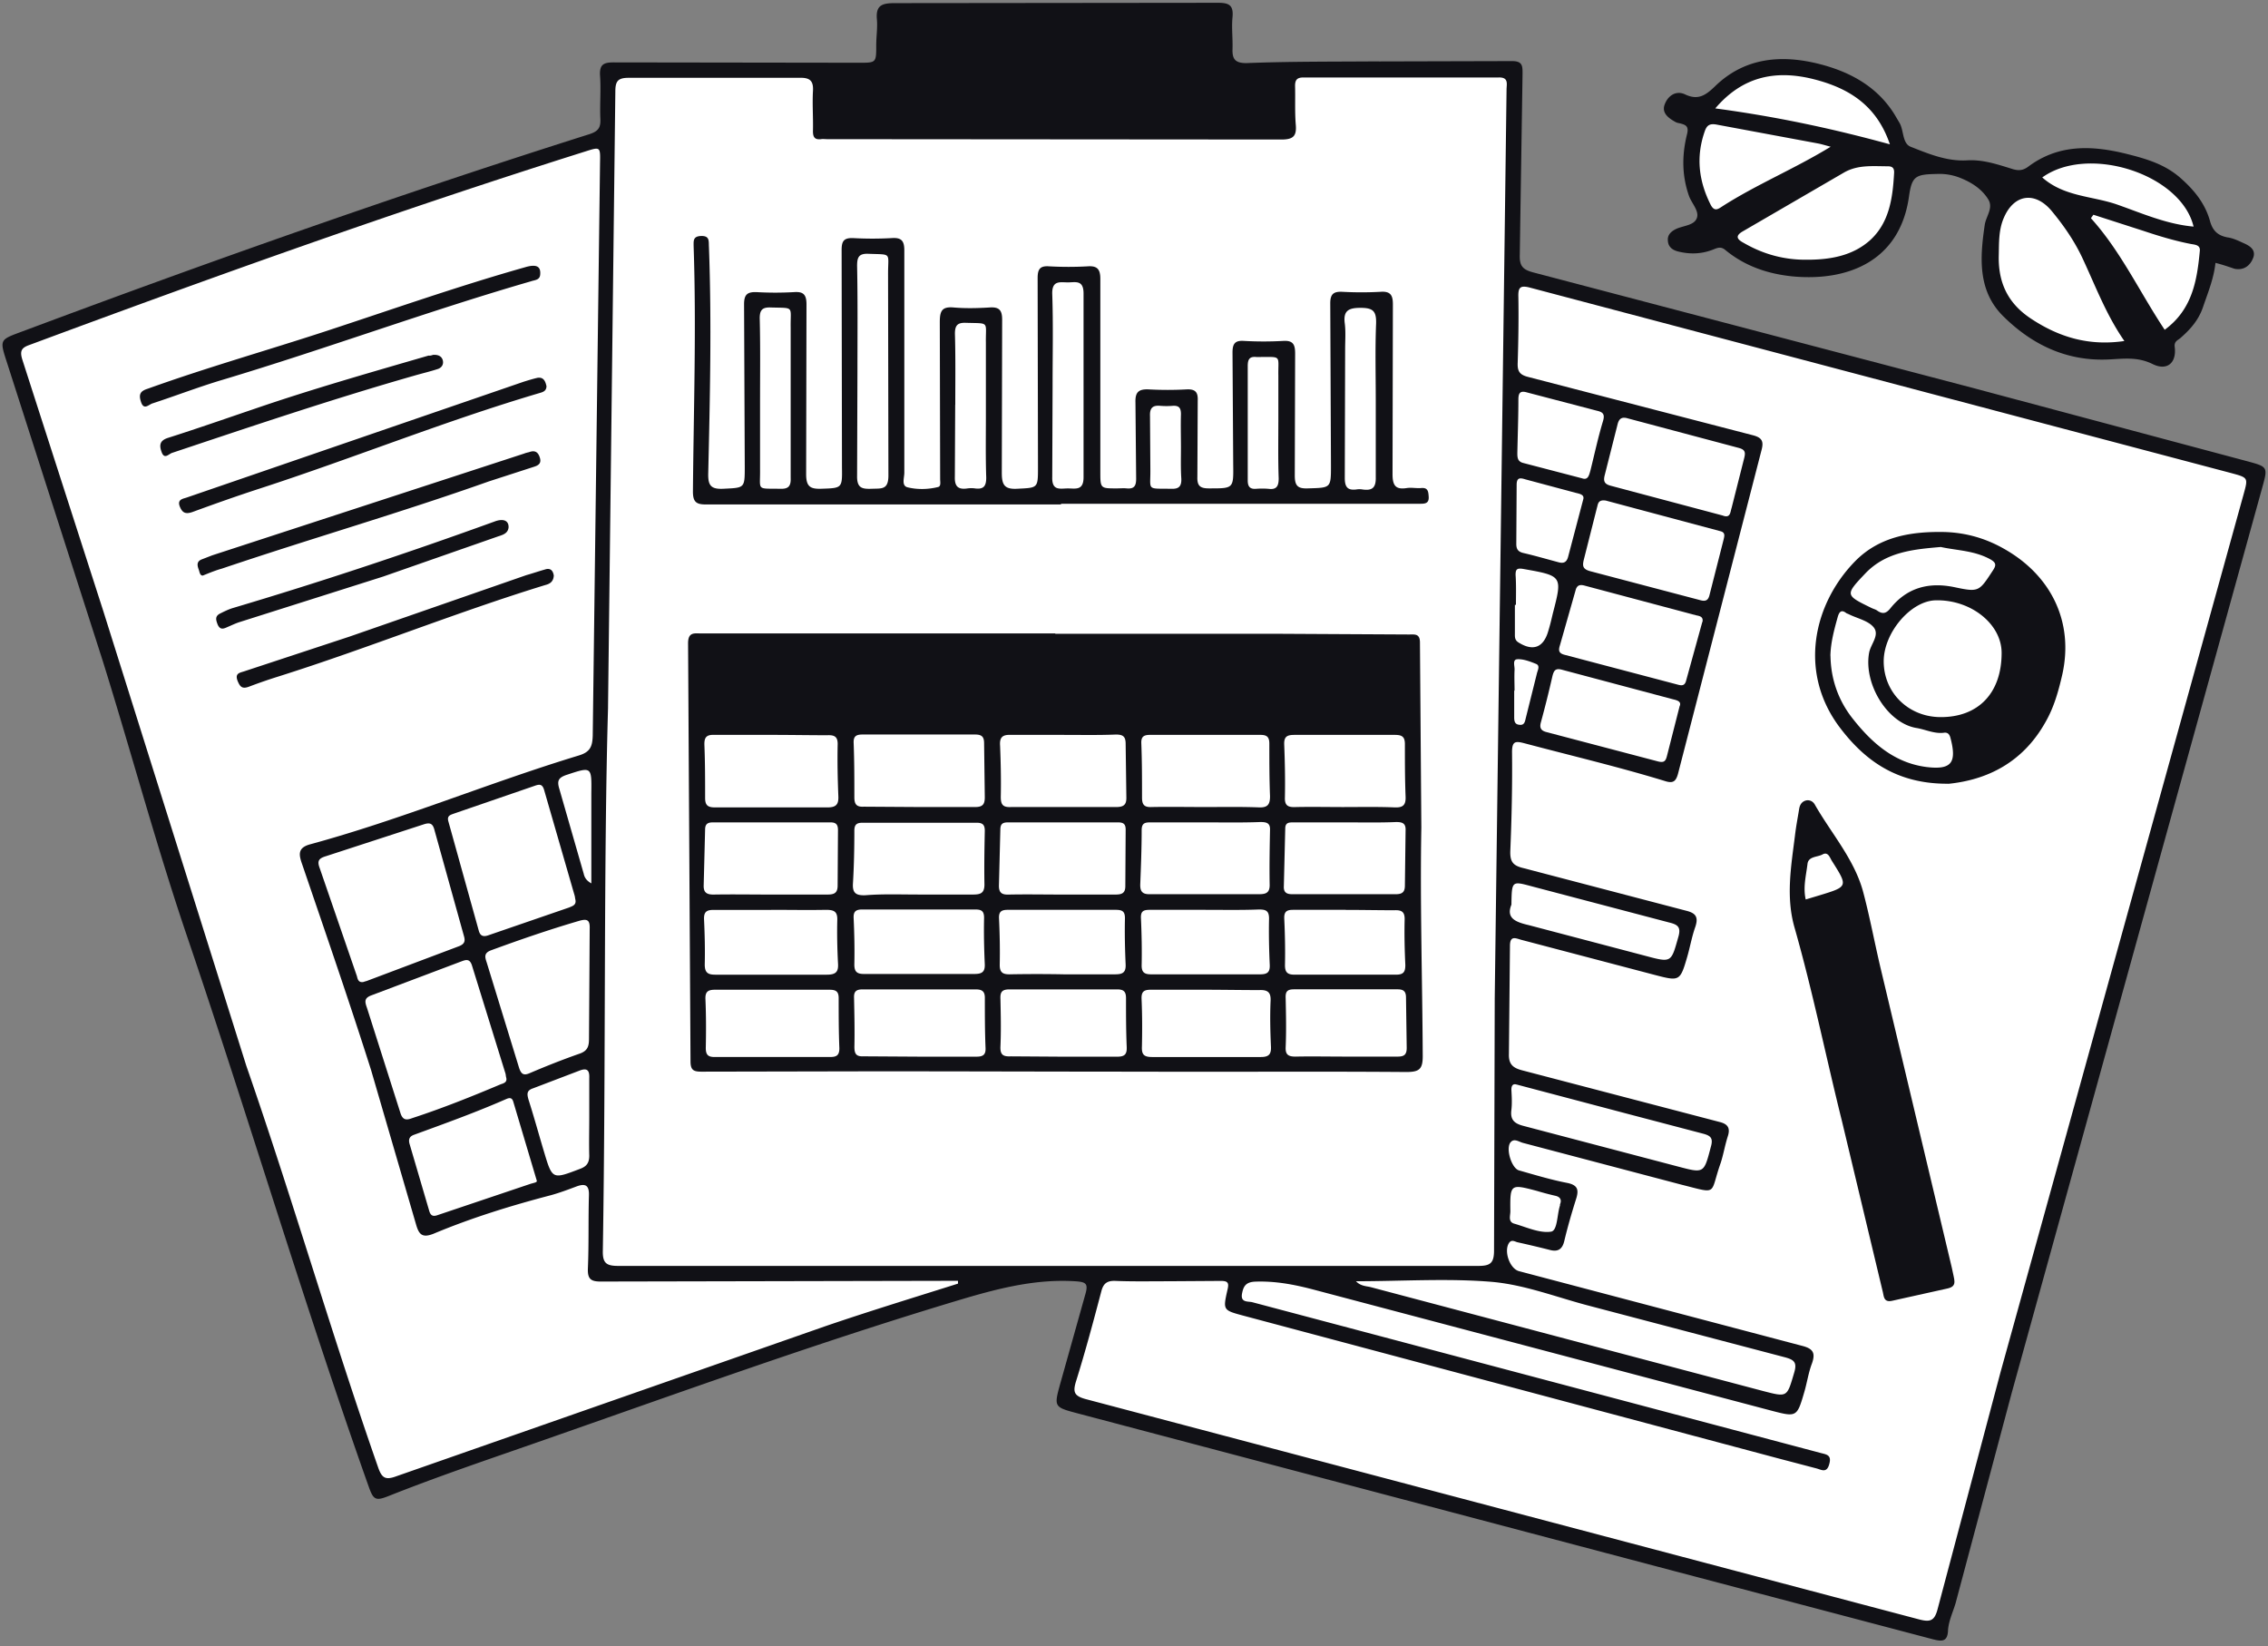
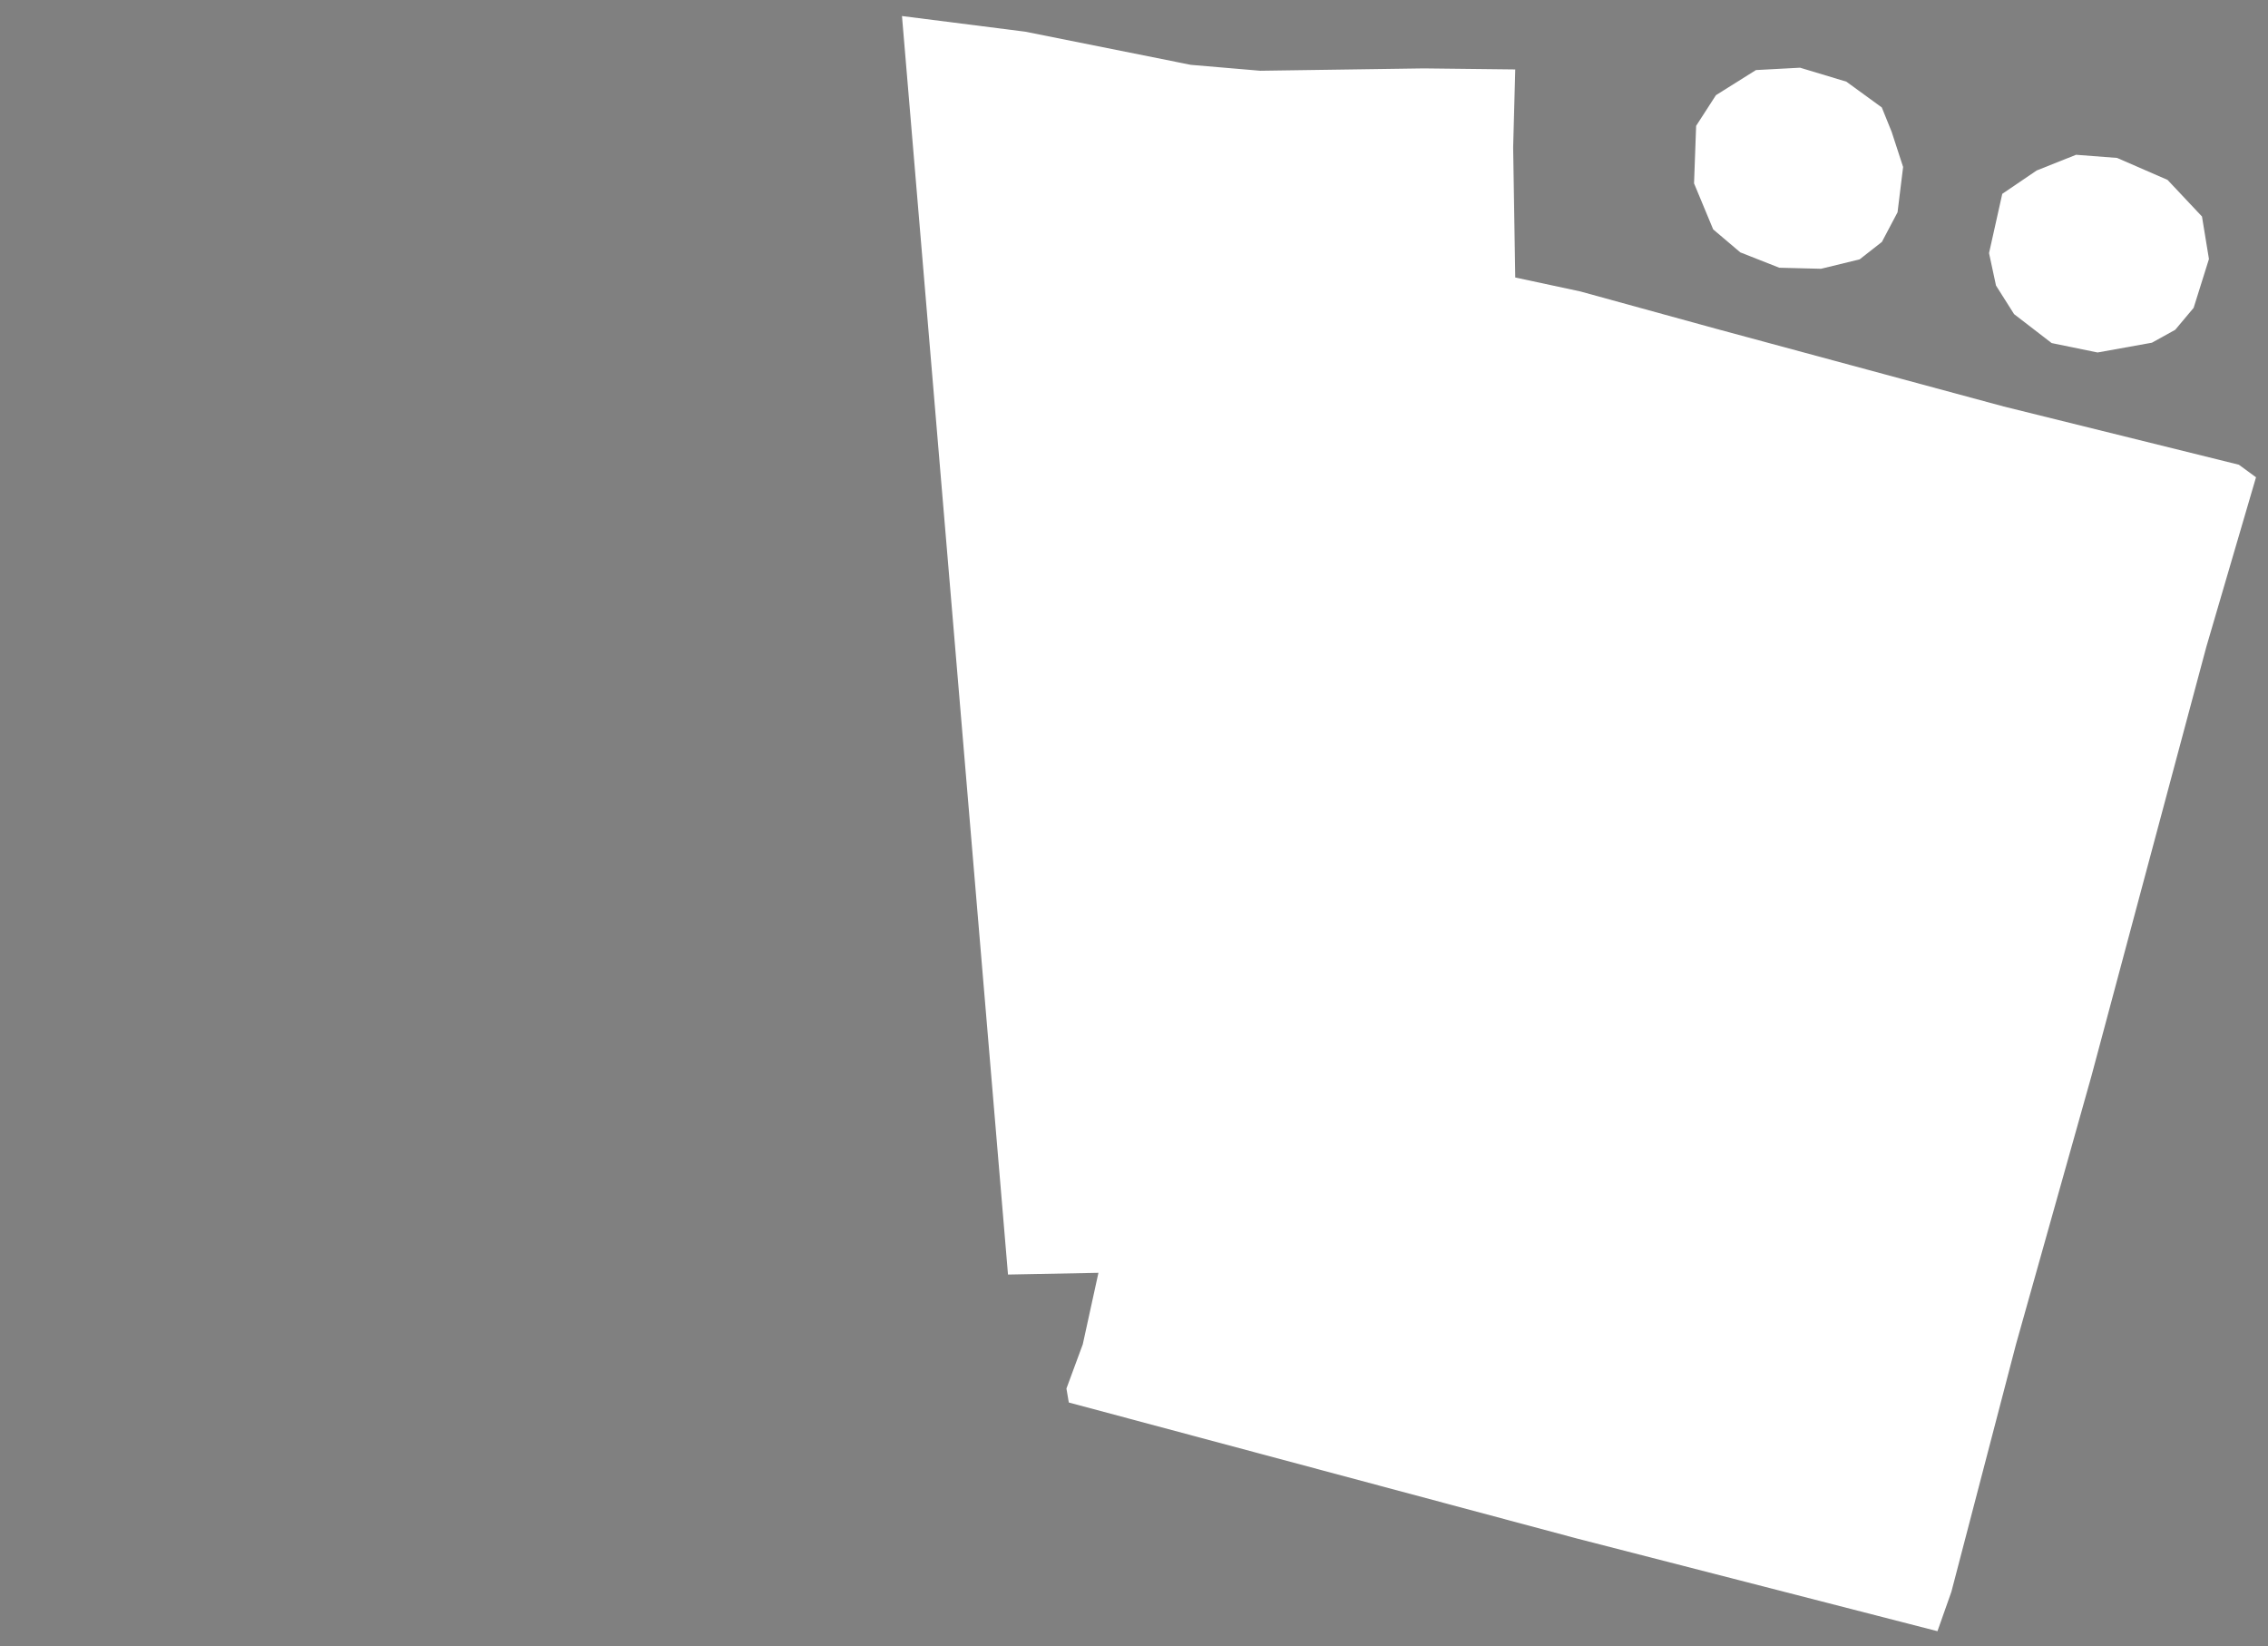
<svg xmlns="http://www.w3.org/2000/svg" width="288" height="209" fill-rule="evenodd" viewBox="0 0 288 209">
  <rect x="0" y="0" width="288" height="209" fill="#808080" stroke="none" />
-   <path d="M114.537 2.036l-1.192 6.772-8.525.3-17.537-.443-9.982.443-.442 8.542-24.47 7.834-23.4 7.657-17.227 6.506-10.602 4.56 4.418 12.57 12.232 39.1 26.282 82.546 3.755 10.18 3.092-.442 18.552-6.64 44.835-15.05L128 161.815l11.484-.22-1.987 9.073-2.076 5.62.3 1.77 64.5 17.262 45.806 11.773 1.767-5L256 170.668l9.585-34.08 14.577-54.44 6.316-21.555L284.3 59l-29.86-7.392-36.53-9.87L200.672 37l-8.26-1.77-.265-16.5.265-9.914-11.617-.133-20.76.3-8.834-.753-20.982-4.204zm144.09 19.607l5-1.992 5.212.4 6.405 2.788 4.373 4.648.884 5.4-1.944 6.197-2.34 2.788-2.96 1.638-6.9 1.24-5.83-1.195-4.77-3.674-2.297-3.63-.884-4.116 1.68-7.524zm-18.42-4.913l1.458 4.47-.707 5.753-1.988 3.763-2.827 2.213-4.903 1.195-5.3-.133-4.948-1.948-3.445-2.92-2.43-5.842.265-7.303 2.517-3.895 5.08-3.187 5.6-.3 5.875 1.77 4.505 3.275z" fill="#fff" fill-rule="nonzero" />
+   <path d="M114.537 2.036L128 161.815l11.484-.22-1.987 9.073-2.076 5.62.3 1.77 64.5 17.262 45.806 11.773 1.767-5L256 170.668l9.585-34.08 14.577-54.44 6.316-21.555L284.3 59l-29.86-7.392-36.53-9.87L200.672 37l-8.26-1.77-.265-16.5.265-9.914-11.617-.133-20.76.3-8.834-.753-20.982-4.204zm144.09 19.607l5-1.992 5.212.4 6.405 2.788 4.373 4.648.884 5.4-1.944 6.197-2.34 2.788-2.96 1.638-6.9 1.24-5.83-1.195-4.77-3.674-2.297-3.63-.884-4.116 1.68-7.524zm-18.42-4.913l1.458 4.47-.707 5.753-1.988 3.763-2.827 2.213-4.903 1.195-5.3-.133-4.948-1.948-3.445-2.92-2.43-5.842.265-7.303 2.517-3.895 5.08-3.187 5.6-.3 5.875 1.77 4.505 3.275z" fill="#fff" fill-rule="nonzero" />
  <g fill="#111116">
-     <path d="M175.053 7.8l16.962-.044c1.325 0 1.325.62 1.325 1.593l-.353 23.015c-.044 1.372.353 1.86 1.68 2.213l56.098 14.74 34.63 9.25c2.606.708 2.606.708 1.855 3.408l-31.804 114.9-7.112 26.645c-.353 1.195-.928 2.346-.972 3.585-.088 1.372-.84 1.284-1.9 1.018l-32.908-8.675-75.7-20.006c-3.004-.797-3.048-.797-2.21-3.806l3.18-11.33c.398-1.372.044-1.55-1.28-1.638-4.815-.3-9.32.797-13.87 2.124-18.596 5.533-36.795 12.172-55.082 18.545-6.096 2.124-12.236 4.205-18.243 6.595-1.68.664-1.944.487-2.562-1.284-8.216-23.148-15.195-46.74-23.102-69.975-3.887-11.463-7.023-23.192-10.645-34.788L.928 46.163c-.972-3-1.016-3 1.634-3.983C26.46 33.24 50.488 24.74 74.827 17.04c1.104-.354 1.458-.797 1.413-1.903-.088-1.86.088-3.718-.044-5.533-.088-1.46.486-1.682 1.767-1.682l31.14.044c2.164 0 2.164 0 2.164-2.213 0-1.107.177-2.17.088-3.275-.177-1.815.663-2.08 2.253-2.08L154.7.354c1.413 0 1.944.354 1.81 1.815-.133 1.328.044 2.7 0 4.072-.044 1.328.398 1.77 1.767 1.77 5.6-.22 11.175-.177 16.785-.22 0 .044 0 0 0 0zm-97.84 82.014c-.574 19.873-.265 44.393-.663 68.957-.044 1.638.486 1.947 1.988 1.947h109.148c1.502 0 2.032-.3 2.032-1.947l.088-32 1.502-115.386c0-.708.31-1.593-1.016-1.55h-24.78c-.795 0-1.06.3-1.06 1.062.044 1.638-.044 3.275.088 4.913.133 1.46-.31 1.903-1.81 1.903l-57.688-.044c-.265 0-.53-.044-.795 0-.795.09-1.016-.266-1.016-1.018.044-1.682-.088-3.364 0-5.046.088-1.328-.353-1.77-1.723-1.726H79.818c-1.413 0-1.68.487-1.68 1.77l-.928 78.163zm70.984 72.852c-2.164 0-4.33.044-6.537-.044-1.06-.044-1.546.3-1.81 1.328-1.016 3.85-2.032 7.657-3.225 11.463-.398 1.328-.22 1.815 1.237 2.213l105.836 27.972c1.37.354 1.944.22 2.34-1.284l7.995-30.097 30.876-111.49c.574-2.08.574-2.08-1.546-2.656l-89.05-23.546c-1.325-.354-1.546 0-1.502 1.24.044 2.788 0 5.533-.088 8.32-.044 1.062.265 1.505 1.325 1.77l28.49 7.39c1.193.3 1.458.752 1.148 1.903l-10.6 41.073c-.265.974-.618 1.24-1.546.974-5.92-1.815-11.926-3.23-17.934-4.824-1.148-.3-1.6-.3-1.6 1.107.044 4.205-.044 8.365-.22 12.57-.044 1.372.353 1.86 1.68 2.17l20.628 5.4c1.237.3 1.6.797 1.193 2.036-.442 1.24-.663 2.523-1.016 3.762-.928 3.187-.972 3.187-4.196 2.346l-16.83-4.426c-.707-.177-1.502-.664-1.502.752l-.133 13.72c-.044 1.284.486 1.77 1.68 2.08l25.045 6.55c1.104.266 1.413.797 1.06 1.86-.353 1.107-.53 2.213-.883 3.32-1.458 4.072-.22 3.983-4.99 2.788l-20.142-5.31c-.486-.133-1.06-.575-1.502-.133-.75.708.044 3.364 1.016 3.63 2.032.575 4.064 1.195 6.14 1.593 1.28.266 1.458.84 1.148 1.903-.574 1.815-1.104 3.63-1.546 5.488-.265 1.107-.883 1.372-1.855 1.107a137.96 137.96 0 0 0-4.108-.974c-.31-.09-.707-.354-1.016.044-.75 1.018.044 3.32 1.237 3.63l35.912 9.472c1.413.354 1.767.885 1.28 2.257-.442 1.15-.618 2.434-.972 3.63-.928 3.187-.972 3.187-4.196 2.346l-58.263-15.403c-2.385-.62-4.726-1.062-7.244-.974-1.148.044-1.502.53-1.68 1.46-.265 1.24.75 1.018 1.28 1.15l72.265 19.165c.707.177 1.325.266 1.016 1.372-.31 1.195-.972.752-1.6.575l-4.726-1.24-68.025-18.147c-2.65-.708-2.65-.708-2.076-3.275.22-.885.088-1.15-.84-1.15l-6.847.044zm-26.547.3v-.354h-1.723l-43.642.09c-1.237 0-1.68-.3-1.634-1.638.133-3.098.044-6.196.133-9.295.044-1.284-.442-1.55-1.546-1.15-1.06.398-2.12.797-3.225 1.107-5.08 1.328-10.115 2.877-14.974 4.913-1.458.575-1.855.044-2.21-1.195L47.13 135.88c-2.783-8.764-5.787-17.438-8.746-26.113-.442-1.24-.618-2.124.972-2.567 11.573-3.142 22.66-7.8 34.145-11.286 1.458-.443 1.723-1.15 1.767-2.523l.928-72.808c.044-1.947 0-1.947-1.81-1.372C50.62 26.69 27.166 35.098 3.8 43.773c-1.016.354-1.325.708-.972 1.86L13.12 77.588l18.155 57.715c5.875 16.907 10.822 34.08 16.74 50.988.486 1.416.972 1.638 2.385 1.107l54.42-19.032c5.566-1.903 11.22-3.63 16.83-5.4zM46.115 124.68c.133-.044.265-.09.442-.133l11.75-4.426c.663-.266.795-.62.618-1.24l-3.755-13.5c-.22-.885-.618-.974-1.413-.708l-12.368 4.028c-.883.266-1.148.575-.795 1.505l4.726 13.72c.088.354.177.84.795.752zm126.066 37.975c.574.62 1.28.62 1.855.752l49.87 13.2c3.092.797 3.004.797 3.93-2.346.398-1.328-.044-1.638-1.193-1.947l-24.736-6.506c-4.108-1.062-8.128-2.656-12.324-3.054-5.654-.487-11.485-.09-17.404-.09zM64.27 136.764c-.044-.177-.044-.354-.088-.487L59.94 122.6c-.31-1.018-.883-.708-1.502-.487l-11.264 4.25c-.972.354-.84.84-.574 1.593l4.24 13.322c.31 1.018.84.93 1.546.664 3.8-1.24 7.553-2.744 11.22-4.293.442-.133.84-.3.663-.885zm8.8-22.528c-.044-.177-.044-.3-.088-.487l-3.887-13.455c-.22-.752-.574-.752-1.193-.53l-10.292 3.54c-.486.177-.883.3-.663 1.018l3.843 13.81c.177.664.53.84 1.193.62l10.292-3.54c.398-.177.928-.3.795-.974zm1.767 10.844h0l.044-7.17c.044-1.107-.31-1.284-1.28-1.018-3.8 1.107-7.553 2.4-11.264 3.762-.928.354-.75.885-.53 1.55l4.108 13.367c.265.797.574 1.018 1.37.664 2.076-.885 4.196-1.726 6.36-2.48.972-.354 1.148-.93 1.148-1.86l.044-6.816zm-6.67 24.83l-3.004-10.09c-.177-.53-.53-.443-.928-.266-3.843 1.682-7.774 3.098-11.66 4.515-.618.22-.75.62-.53 1.284l2.43 8.277c.177.664.442.885 1.148.62l11.706-3.94c.398-.133.883-.177.84-.398zm148.02-70.95c.133-.664-.353-.752-.795-.84l-14.135-3.762c-.618-.177-1.016-.09-1.193.62L198.1 81.88c-.177.575-.265 1.018.53 1.24l14.444 3.806c.486.133.84.133 1.016-.443l2.076-7.524zM203.94 63.558c-1.06-.177-1.016.487-1.148.885l-1.68 6.64c-.177.752-.133 1.15.75 1.416l13.958 3.674c.75.22 1.104.09 1.28-.708l1.767-6.95c.088-.398.265-.885-.353-1.062l-14.577-3.895zm14.842 1.903c.972.354.928-.443 1.104-.974l1.6-6.33c.177-.708.133-1.062-.663-1.284l-14.135-3.762c-.75-.22-1.104.044-1.28.752l-1.634 6.462c-.177.708-.088 1.107.707 1.328l14.312 3.806zm-5.52 24.255c.31-.62-.22-.797-.795-.93l-14.135-3.762c-.84-.22-1.016.133-1.193.797-.442 1.947-.928 3.895-1.458 5.842-.22.752 0 1.107.707 1.284l14.135 3.718c.707.177.972.044 1.148-.664l1.6-6.285zm-20.672 47.978c-.398-.133-.707.044-.663.752.044.797.088 1.638 0 2.434-.177 1.284.353 1.77 1.6 2.08l19.524 5.134c3.357.885 3.313.885 4.196-2.48.31-1.062.044-1.416-.972-1.682l-9.94-2.61-13.737-3.63zm-.663-22.838c-.707 1.726.53 2.213 2.253 2.61l14.798 3.895c3.313.885 3.225.84 4.152-2.434.353-1.24-.088-1.55-1.193-1.815l-17.492-4.603c-2.474-.664-2.474-.664-2.518 2.346zm8.967-54.13c.75.266.883-.354 1.06-.974.53-2.124.972-4.205 1.6-6.285.265-.885 0-1.15-.795-1.328l-8.8-2.302c-.883-.266-1.148 0-1.148.885 0 2.257-.088 4.56-.133 6.816 0 .575.044 1.062.75 1.24l7.465 1.947zM74.827 141.898v-5.046c.044-1.018-.31-1.284-1.237-.93l-5.92 2.257c-.795.266-.75.708-.574 1.372.707 2.213 1.325 4.47 1.988 6.683 1.06 3.54 1.06 3.497 4.55 2.17.84-.3 1.193-.752 1.193-1.682-.044-1.55 0-3.187 0-4.824zm126.2-78.43c.22-.62-.31-.752-.883-.885l-6.45-1.726c-.707-.22-1.104-.22-1.104.708l-.044 7.48c0 .62.177.974.84 1.15 1.546.354 3.048.797 4.55 1.195.663.177 1.016-.044 1.193-.708l1.9-7.214zM192.5 76.79h-.133v3.585c0 .443-.044.84.398 1.15 1.855 1.195 3.225.752 3.843-1.416.22-.708.398-1.46.574-2.213 1.237-4.78 1.237-4.78-3.755-5.665-.795-.133-.972.044-.972.752.088 1.328.044 2.567.044 3.806zm-117.41 35.364v-11.463c.044-3.408.044-3.364-3.18-2.302-1.016.354-1.193.752-.883 1.77l3.092 10.755c.088.398.265.84.972 1.24zm123.063 40.587c.133-.443-.044-.797-.663-.93a36.15 36.15 0 0 1-2.341-.62c-3.357-.885-3.4-.885-3.357 2.61 0 .53-.31 1.328.486 1.55 1.546.443 3.225 1.24 4.682 1.018.84-.133.75-2.213 1.148-3.364-.044-.044 0-.09.044-.266zm-5.83-65.062h-.044v3.408c0 .487.088.885.663.93.618.09.707-.398.795-.797l1.413-5.665c.088-.443.486-1.062-.133-1.284-.75-.3-1.6-.62-2.34-.575-.663.044-.31.885-.353 1.372-.044.885 0 1.726 0 2.61z" />
-     <path d="M281.33 33.372c-.22 2.036-.972 3.806-1.6 5.665-.574 1.638-1.6 2.788-2.87 3.895-.31.266-.795.398-.707 1.107.265 2.036-.972 3.098-2.827 2.17-1.9-.93-3.666-.664-5.52-.575-5.345.266-9.762-1.86-13.428-5.488-3.27-3.23-2.96-7.48-2.34-11.64.177-1.062 1.104-2.124.442-3.187-.84-1.372-2.21-2.213-3.7-2.788a7.1 7.1 0 0 0-2.871-.443c-2.694.044-3.136.3-3.5 2.877-1.148 8.144-7.686 10.755-14.665 10.136-3.18-.3-6.14-1.284-8.658-3.364-.53-.443-.928-.3-1.458-.09-1.502.62-3.048.664-4.594.266-.663-.177-1.193-.575-1.237-1.328-.088-.752.398-1.195 1.016-1.505.928-.443 2.297-.443 2.65-1.372.353-.885-.618-1.86-.972-2.788-.928-2.61-.928-5.223-.265-7.878.22-.885-.044-1.15-.707-1.328-.265-.09-.53-.09-.75-.22-.883-.487-1.81-1.15-1.37-2.257.398-1.062 1.413-1.815 2.606-1.24 1.6.752 2.562.133 3.755-1.018 3.8-3.718 8.525-4.072 13.34-2.833 3.8.974 7.288 2.833 9.497 6.418l.574.974c.618.974.353 2.656 1.458 3.098 2.253.885 4.55 1.86 7.112 1.726 1.988-.133 3.843.487 5.698 1.062.795.266 1.413.266 2.12-.266 3.843-2.877 8.083-2.7 12.412-1.638 2.474.62 4.86 1.284 6.89 3.054 1.767 1.55 3.18 3.275 3.8 5.577.353 1.195 1.016 1.77 2.21 1.992.663.09 1.325.398 1.988.708.84.354 1.68.885 1.237 1.947-.398.974-1.193 1.55-2.34 1.328-.795-.266-1.546-.53-2.43-.752zm-11.573 9.914c-2.34-3.364-3.7-7.082-5.39-10.667-1.016-2.124-2.34-4.028-3.843-5.842-2.12-2.523-4.77-2.124-6.052.84-.707 1.593-.618 3.275-.663 4.957-.044 3.32 1.148 5.887 3.975 7.8 3.622 2.434 7.465 3.585 11.97 2.92zm-40.24-10.313c2.87 0 5.698-.487 7.907-2.434 2.474-2.213 2.915-5.355 3.092-8.498.044-.575-.088-.93-.795-.93-1.9 0-3.8-.22-5.566.797l-12.8 7.436c-1.104.62-.75 1.062.088 1.505 2.518 1.46 5.212 2.17 8.083 2.124zm2.96-14.34c-.663-.177-1.06-.3-1.502-.398l-12.898-2.4c-1.06-.22-1.37.133-1.634.93-1.104 3.23-.707 6.285.795 9.25.442.84.883.575 1.413.22 4.33-2.788 9.188-4.78 13.826-7.613zm-14.665-4.87c7.598 1.018 14.753 2.523 22.174 4.56-1.767-5.223-5.6-7.303-10.07-8.365-4.46-1.018-8.613-.3-12.103 3.806zm48.015 13.5c-.088.133-.22.3-.31.443 3.8 4.205 6.184 9.383 9.364 14.163 3.5-2.567 4.108-6.24 4.46-10.003.088-.752-.574-.797-1.104-.885-2.076-.398-4.108-1.018-6.096-1.682l-6.317-2.036zm-6.493-4.736c2.74 2.434 6.272 2.346 9.41 3.408 3.18 1.107 6.317 2.523 9.806 2.833-1.6-6.683-13.384-10.445-19.215-6.24zm-125.36 57.936h28.182l16.785.09c.707 0 1.37-.133 1.37 1.018l.177 23.502c-.177 9.693.133 19.386.177 29.035 0 1.682-.486 1.992-2.12 1.992-11.22-.09-22.483 0-33.703-.044-11.175 0-22.395-.044-33.57-.044l-22.174.044c-1.016 0-1.413-.177-1.413-1.328l-.31-53.068c0-1.46.84-1.24 1.68-1.24h44.967c-.044.09-.044.09-.044.044zM97.93 113.57h7.156c.883 0 1.28-.22 1.28-1.15l.044-7.037c0-.664-.22-.974-.928-.974H90.508c-.663 0-.972.22-.972.93l-.177 6.993c-.044.93.31 1.24 1.237 1.24 2.43-.044 4.903 0 7.333 0zm.133-20.27H90.73c-1.016-.044-1.325.3-1.28 1.328.088 2.213.088 4.47.088 6.683 0 .93.353 1.195 1.237 1.195h14.312c1.104 0 1.413-.398 1.37-1.416-.088-2.17-.133-4.337-.088-6.506.044-1.062-.398-1.284-1.325-1.24-2.297 0-4.638-.044-6.98-.044zm18.464 20.27h6.98c.972 0 1.502-.133 1.502-1.284-.044-2.257 0-4.56.044-6.816 0-.797-.31-1.018-1.06-1.018h-14.444c-.75 0-1.06.22-1.06 1.018 0 2.213-.044 4.47-.177 6.683-.088 1.284.442 1.55 1.6 1.505 2.164-.177 4.417-.09 6.626-.09zm.133-11.11h7.156c.928 0 1.237-.3 1.237-1.24l-.088-6.86c0-.84-.31-1.107-1.148-1.107h-14.312c-.84 0-1.148.266-1.104 1.107.088 2.302.088 4.56.088 6.86 0 .93.31 1.24 1.193 1.195l6.98.044zm36.353 1.947h-6.802c-.707 0-1.237 0-1.237.974 0 2.257-.088 4.56-.177 6.816-.044.93.22 1.372 1.28 1.328h13.826c.84 0 1.325-.177 1.325-1.15-.044-2.346 0-4.647.044-6.993.044-.93-.486-1.018-1.237-1.018-2.385.09-4.682.044-7.023.044zm0-1.947c2.297 0 4.55-.044 6.847.044 1.104.044 1.413-.354 1.413-1.416-.088-2.213-.088-4.47-.088-6.683 0-.885-.353-1.107-1.148-1.107h-14.002c-.84 0-1.148.266-1.104 1.107.088 2.302.088 4.56.088 6.86 0 .93.31 1.24 1.237 1.195 2.21-.044 4.46 0 6.758 0zm-18.155 11.11h6.802c.795 0 1.237-.177 1.237-1.062l.044-7.17c0-.708-.265-.93-.972-.93H128c-.663 0-.972.177-.972.93l-.177 6.993c-.044 1.062.398 1.284 1.325 1.24 2.21-.044 4.417 0 6.67 0zm.177-20.27h-6.67c-1.016-.044-1.458.266-1.37 1.372.088 2.17.133 4.337.088 6.506 0 .974.265 1.328 1.28 1.284h13.34c1.016 0 1.37-.3 1.325-1.328l-.088-6.683c0-.93-.31-1.195-1.237-1.195-2.253.09-4.46.044-6.67.044zM98.15 125.654h-7.333c-.883 0-1.28.22-1.237 1.195.088 2.08.088 4.116.044 6.196 0 .84.265 1.15 1.104 1.15h14.665c.795 0 1.193-.177 1.193-1.107-.088-2.124-.088-4.25-.088-6.373 0-.93-.442-1.062-1.237-1.062H98.15zm18.685 8.498H124c.795 0 1.193-.22 1.148-1.107-.088-2.124-.088-4.25-.088-6.373 0-.885-.442-1.062-1.193-1.062h-14.312c-.84 0-1.148.266-1.104 1.107.044 2.08.088 4.116.044 6.196 0 .93.265 1.24 1.193 1.195l7.156.044zm54.1-29.743h-6.67c-.574 0-1.06 0-1.06.797l-.177 7.303c-.044.797.353 1.018 1.06 1.018h13.163c.84 0 1.148-.3 1.148-1.107l.088-6.993c.044-.93-.442-1.062-1.193-1.062-2.12.09-4.24.044-6.36.044zm-.22-1.947c2.12 0 4.24-.044 6.36.044 1.06.044 1.458-.266 1.413-1.372-.088-2.213-.088-4.47-.088-6.683 0-.974-.442-1.15-1.28-1.15h-12.72c-.928 0-1.37.177-1.325 1.24.088 2.213.133 4.47.088 6.683-.044 1.062.398 1.284 1.37 1.24 2.076-.044 4.152 0 6.184 0zm-17.713 23.192h-6.847c-.883 0-1.237.22-1.193 1.195.088 1.992.088 4.028.044 6.02-.044.974.22 1.328 1.28 1.328h13.826c1.016 0 1.325-.354 1.28-1.328-.088-1.947-.133-3.895-.044-5.842.044-1.107-.442-1.372-1.458-1.328-2.34 0-4.594-.044-6.89-.044zM97.93 115.52h-7.333c-.928 0-1.237.3-1.193 1.24.088 1.903.133 3.806.088 5.7 0 1.018.398 1.284 1.325 1.284h14.18c1.193 0 1.502-.398 1.413-1.505-.088-1.77-.133-3.585-.088-5.4.044-1.15-.442-1.328-1.458-1.328-2.253.044-4.594 0-6.935 0zm37.104 18.634h6.847c.928 0 1.237-.3 1.193-1.24-.088-2.08-.088-4.116-.088-6.196 0-.885-.353-1.107-1.148-1.107h-13.65c-.972 0-1.193.354-1.148 1.24.044 1.992.088 4.028 0 6.02-.044 1.062.353 1.284 1.325 1.24l6.67.044zm-18.2-10.5h6.847c.928 0 1.413-.177 1.37-1.24-.088-1.947-.133-3.895-.088-5.887 0-.885-.353-1.062-1.148-1.062h-14.312c-.84 0-1.148.266-1.104 1.107.088 1.947.133 3.895.088 5.887 0 .93.353 1.195 1.237 1.195h7.112zm36.177-8.144h-6.98c-.795 0-1.193.133-1.148 1.062.088 1.992.133 4.028.088 6.02 0 .885.398 1.107 1.193 1.107H160c.883 0 1.28-.22 1.237-1.195-.088-1.947-.133-3.895-.088-5.887 0-1.018-.442-1.15-1.28-1.15-2.297.09-4.594.044-6.847.044zm17.8 18.634h6.67c.84 0 1.148-.266 1.148-1.107l-.088-6.373c0-.752-.265-1.062-1.06-1.062H164.32c-.883 0-1.104.3-1.06 1.15.044 2.08.088 4.116 0 6.196-.044.93.31 1.195 1.237 1.195 2.076-.044 4.196 0 6.317 0zm-35.735-10.445h6.493c.928 0 1.413-.177 1.37-1.24-.088-1.947-.133-3.895-.088-5.887 0-.885-.353-1.062-1.193-1.062h-13.693c-.84 0-1.148.266-1.104 1.107.088 1.947.133 3.895.088 5.887 0 .93.353 1.195 1.237 1.195 2.34-.044 4.638-.044 6.89 0zm35.78-8.188h-6.67c-.84 0-1.148.266-1.104 1.15.088 1.947.133 3.895.088 5.887 0 .93.353 1.195 1.237 1.195h12.854c.972 0 1.193-.354 1.193-1.24-.088-1.903-.133-3.806-.088-5.7.044-1.062-.398-1.284-1.325-1.24-2.032 0-4.108-.044-6.184-.044zM134.59 64.044H89.625c-1.193 0-1.634-.3-1.634-1.638.088-10.4.442-20.802.088-31.16 0-.664-.088-1.24.928-1.284 1.148-.044.972.664 1.016 1.372.353 9.56.133 19.165-.088 28.725-.044 1.55.31 2.08 1.944 1.992 2.65-.133 2.694-.044 2.694-2.7l-.088-20.714c0-1.24.398-1.593 1.6-1.55a42.09 42.09 0 0 0 4.726 0c1.193-.09 1.6.3 1.6 1.55l-.044 21.555c0 1.55.486 1.903 1.9 1.86 2.65-.09 2.694-.044 2.65-2.7l-.044-27.574c0-1.107.22-1.593 1.458-1.55 1.634.09 3.27.09 4.903 0 1.237-.09 1.6.354 1.6 1.55v28.238c0 .664-.398 1.682.442 1.86 1.237.3 2.606.266 3.843-.044.398-.09.265-.664.265-1.018l-.044-19.917c0-1.416.265-1.992 1.767-1.86s3.048.09 4.55 0c1.237-.09 1.6.354 1.6 1.55l-.044 19.43c0 1.505.31 2.124 1.944 2.036 2.65-.133 2.65-.044 2.65-2.744l-.044-23.99c0-1.107.265-1.593 1.458-1.505 1.634.09 3.27.09 4.903 0 1.237-.09 1.6.398 1.6 1.593v24.476c0 2.124 0 2.124 2.076 2.124.442 0 .883-.044 1.28 0 .972.09 1.193-.354 1.193-1.24l-.088-9.65c-.044-1.284.353-1.726 1.634-1.682 1.634.09 3.27.09 4.903 0 1.104-.044 1.413.398 1.37 1.416l-.044 9.65c-.044 1.15.31 1.505 1.458 1.505 3.136 0 3.136.044 3.092-3.054l-.088-14.207c0-1.15.353-1.55 1.502-1.46 1.634.09 3.27.09 4.903 0 1.28-.09 1.546.443 1.546 1.593l-.044 15.49c0 1.284.353 1.682 1.634 1.638 2.96-.09 2.96 0 2.96-2.92l-.088-20.58c0-1.15.398-1.505 1.502-1.46 1.634.09 3.27.09 4.903 0 1.28-.09 1.546.487 1.546 1.593l-.044 21.555c0 1.46.398 1.992 1.81 1.77.574-.09 1.193.044 1.81 0 .883-.09.928.443.972 1.107.044.797-.398.885-1.016.885h-45.585l-.177.09zm-25.708-17.04l-.044 13.367c-.044 1.638.663 1.726 1.9 1.682s2.076.133 2.076-1.682l-.044-25.627c0-2.744.53-2.4-2.518-2.523-1.237-.044-1.413.487-1.413 1.55.088 4.382.044 8.808.044 13.234zm24.78 1.86l-.044 11.73c-.044 1.77 1.016 1.416 1.988 1.416s1.988.3 1.988-1.416V37.267c0-1.77-1.016-1.416-1.988-1.416s-2.032-.3-1.988 1.46c.133 3.85.044 7.7.044 11.552zM96.515 50.59v8.985c.044 2.744-.53 2.434 2.518 2.48 1.06.044 1.413-.3 1.37-1.372V41.56c-.044-2.744.53-2.434-2.518-2.523-1.06-.044-1.413.3-1.413 1.372.088 3.408.044 6.816.044 10.18zm78.184.09c0-3.187-.088-6.418.044-9.604.044-1.593-.398-1.992-1.988-1.992-1.502 0-2.21.354-1.988 1.992.133 1.062.044 2.17.044 3.275l-.044 16.332c0 1.15.353 1.593 1.458 1.46.265-.044.53-.044.795 0 1.237.177 1.723-.22 1.68-1.593v-9.87zm-53.404.708l-.044 9.118c-.044 1.24.398 1.682 1.6 1.505.31-.044.663-.044.972 0 1.06.133 1.413-.266 1.413-1.372-.088-2.567-.044-5.1-.044-7.657v-9.472c-.044-2.744.53-2.434-2.518-2.523-1.06-.044-1.413.3-1.413 1.372.088 3.054.044 6.064.044 9.03zm41.036 2.17v-5.887c-.044-2.61.486-2.346-2.474-2.346h-.31c-.883-.09-1.104.3-1.104 1.15V61c0 .752.265 1.107 1.016 1.062.53-.044 1.104-.044 1.634 0 1.016.133 1.28-.354 1.28-1.328-.088-2.4-.044-4.78-.044-7.17zm-12.368 3.275c0-1.416-.044-2.833 0-4.25 0-.752-.22-1.107-1.016-1.062-.53.044-1.104.044-1.634 0-1.016-.09-1.325.354-1.28 1.328l.044 6.683c.044 2.788-.574 2.48 2.65 2.523 1.016.044 1.325-.354 1.28-1.328-.088-1.284-.044-2.61-.044-3.895zm98.194 105.65c.133.752-.31.974-.883 1.107l-6.98 1.55c-1.148.266-1.06-.62-1.237-1.24L233.9 142.34c-2.032-8.144-3.7-16.42-6.007-24.52-1.148-3.94-.442-7.878.044-11.773.133-1.15.353-2.257.53-3.364.088-.53.353-.93.883-1.062.486-.09.883.133 1.104.53 2.076 3.63 4.947 6.86 6.096 10.932.883 3.275 1.502 6.683 2.297 10.003l9.01 37.887c.088.443.22.974.31 1.505zm-18.86-48.288l1.767-.53c3.622-1.107 3.622-1.107 1.546-4.382-.265-.443-.486-1.195-1.193-.797-.663.354-1.81.22-1.9 1.24-.177 1.46-.574 2.92-.22 4.47zm18.1-14.694c-6.272.044-10.38-2.7-13.693-7.037-5.433-7.082-3.445-15.89 1.988-21.333 3.136-3.098 7.2-3.674 11.308-3.585 2.65.09 5.168.797 7.553 2.17 5.92 3.364 8.8 9.25 7.333 15.89-.486 2.124-1.06 4.205-2.164 6.108-2.87 5.1-7.377 7.303-12.324 7.8zM239.2 83.96c0 3.983 3.136 7.037 7.156 7.082 4.86.044 7.818-3.054 7.818-8.144 0-3.674-3.887-6.772-8.348-6.683-3.18.044-6.626 4.116-6.626 7.746zm-6.758-.708c.044 3 1.016 5.754 2.915 8.1 2.385 3 5.212 5.488 9.232 6.02 3.18.398 3.93-.487 3.092-3.674-.133-.53-.398-.752-.883-.664-1.237.133-2.34-.443-3.5-.62-3.666-.664-6.626-5.577-5.963-9.472.177-1.15 1.413-2.302.574-3.32-.707-.84-2.076-1.107-3.136-1.638-.088-.044-.22-.09-.31-.133-.663-.53-.928-.133-1.104.487-.442 1.593-.883 3.187-.928 4.913zm14.047-13.81c-3.534.3-6.98.62-9.585 3.32-2.65 2.788-2.606 2.788.75 4.426.265.133.53.177.75.354.663.443 1.104.354 1.634-.3 2.12-2.656 4.903-3.364 8.128-2.7 3.136.664 3.136.575 4.903-2.124.442-.664.398-.974-.265-1.372-2.032-1.15-4.285-1.15-6.317-1.593zM68.6 34.833c-.044.752-.707.708-1.193.885-13.163 3.806-26.06 8.586-39.225 12.526-2.96.885-5.83 1.992-8.8 2.965-.486.133-1.148.974-1.502-.266-.31-.974.044-1.328.883-1.593 7.51-2.7 15.195-4.87 22.748-7.347 8.348-2.744 16.653-5.665 25.1-8.055 1.458-.443 2.076-.177 1.988.885zm.795 14.163c0 .708-.53.797-.972.93-11.97 3.54-23.544 8.232-35.382 12.083-2.87.93-5.742 1.947-8.613 3-.883.3-1.28.09-1.6-.708-.353-.93.442-.974.928-1.15l42.758-14.694c.574-.177 1.148-.354 1.723-.487.795-.133 1.016.443 1.148 1.018zM25.752 73.073c-.398 0-.398-.487-.53-.797-.177-.487-.265-.974.353-1.24l1.37-.53 39.622-12.924c.22-.09.442-.133.618-.177.707-.266 1.148-.044 1.37.708.22.708-.177.974-.75 1.15l-5.742 1.86c-11.22 3.983-22.616 7.26-33.88 11.065-.795.22-1.546.53-2.43.885zm44.57 0c-.044.797-.53 1.062-1.06 1.195-11.396 3.497-22.483 8.01-33.836 11.596-1.28.398-2.562.84-3.843 1.328-.84.3-1.104 0-1.413-.752-.353-.93.22-1.018.795-1.195l13.428-4.426 22.44-7.8c.795-.22 1.546-.487 2.34-.708.75-.266 1.06.177 1.148.752zm-5.742-6.108c-.088.84-.883.974-1.502 1.195l-14.444 5.046L30.48 78.96c-.574.177-1.104.443-1.634.664-.486.22-.883.354-1.193-.3-.22-.575-.398-1.062.265-1.416.53-.266 1.06-.53 1.634-.708 11.175-3.32 22.218-6.993 33.217-10.977 1.148-.443 1.855-.133 1.81.752zm-9.585-21.91c.663-.044 1.104.177 1.237.708.133.575-.22.974-.707 1.107-.928.3-1.9.53-2.827.797-10.38 2.965-20.628 6.418-30.832 9.826-.442.133-1.016.93-1.37-.177-.31-.885-.133-1.416.84-1.726 3.622-1.15 7.2-2.4 10.822-3.63 7.333-2.523 14.798-4.647 22.263-6.816.177.044.442-.044.574-.09z" />
-   </g>
+     </g>
</svg>